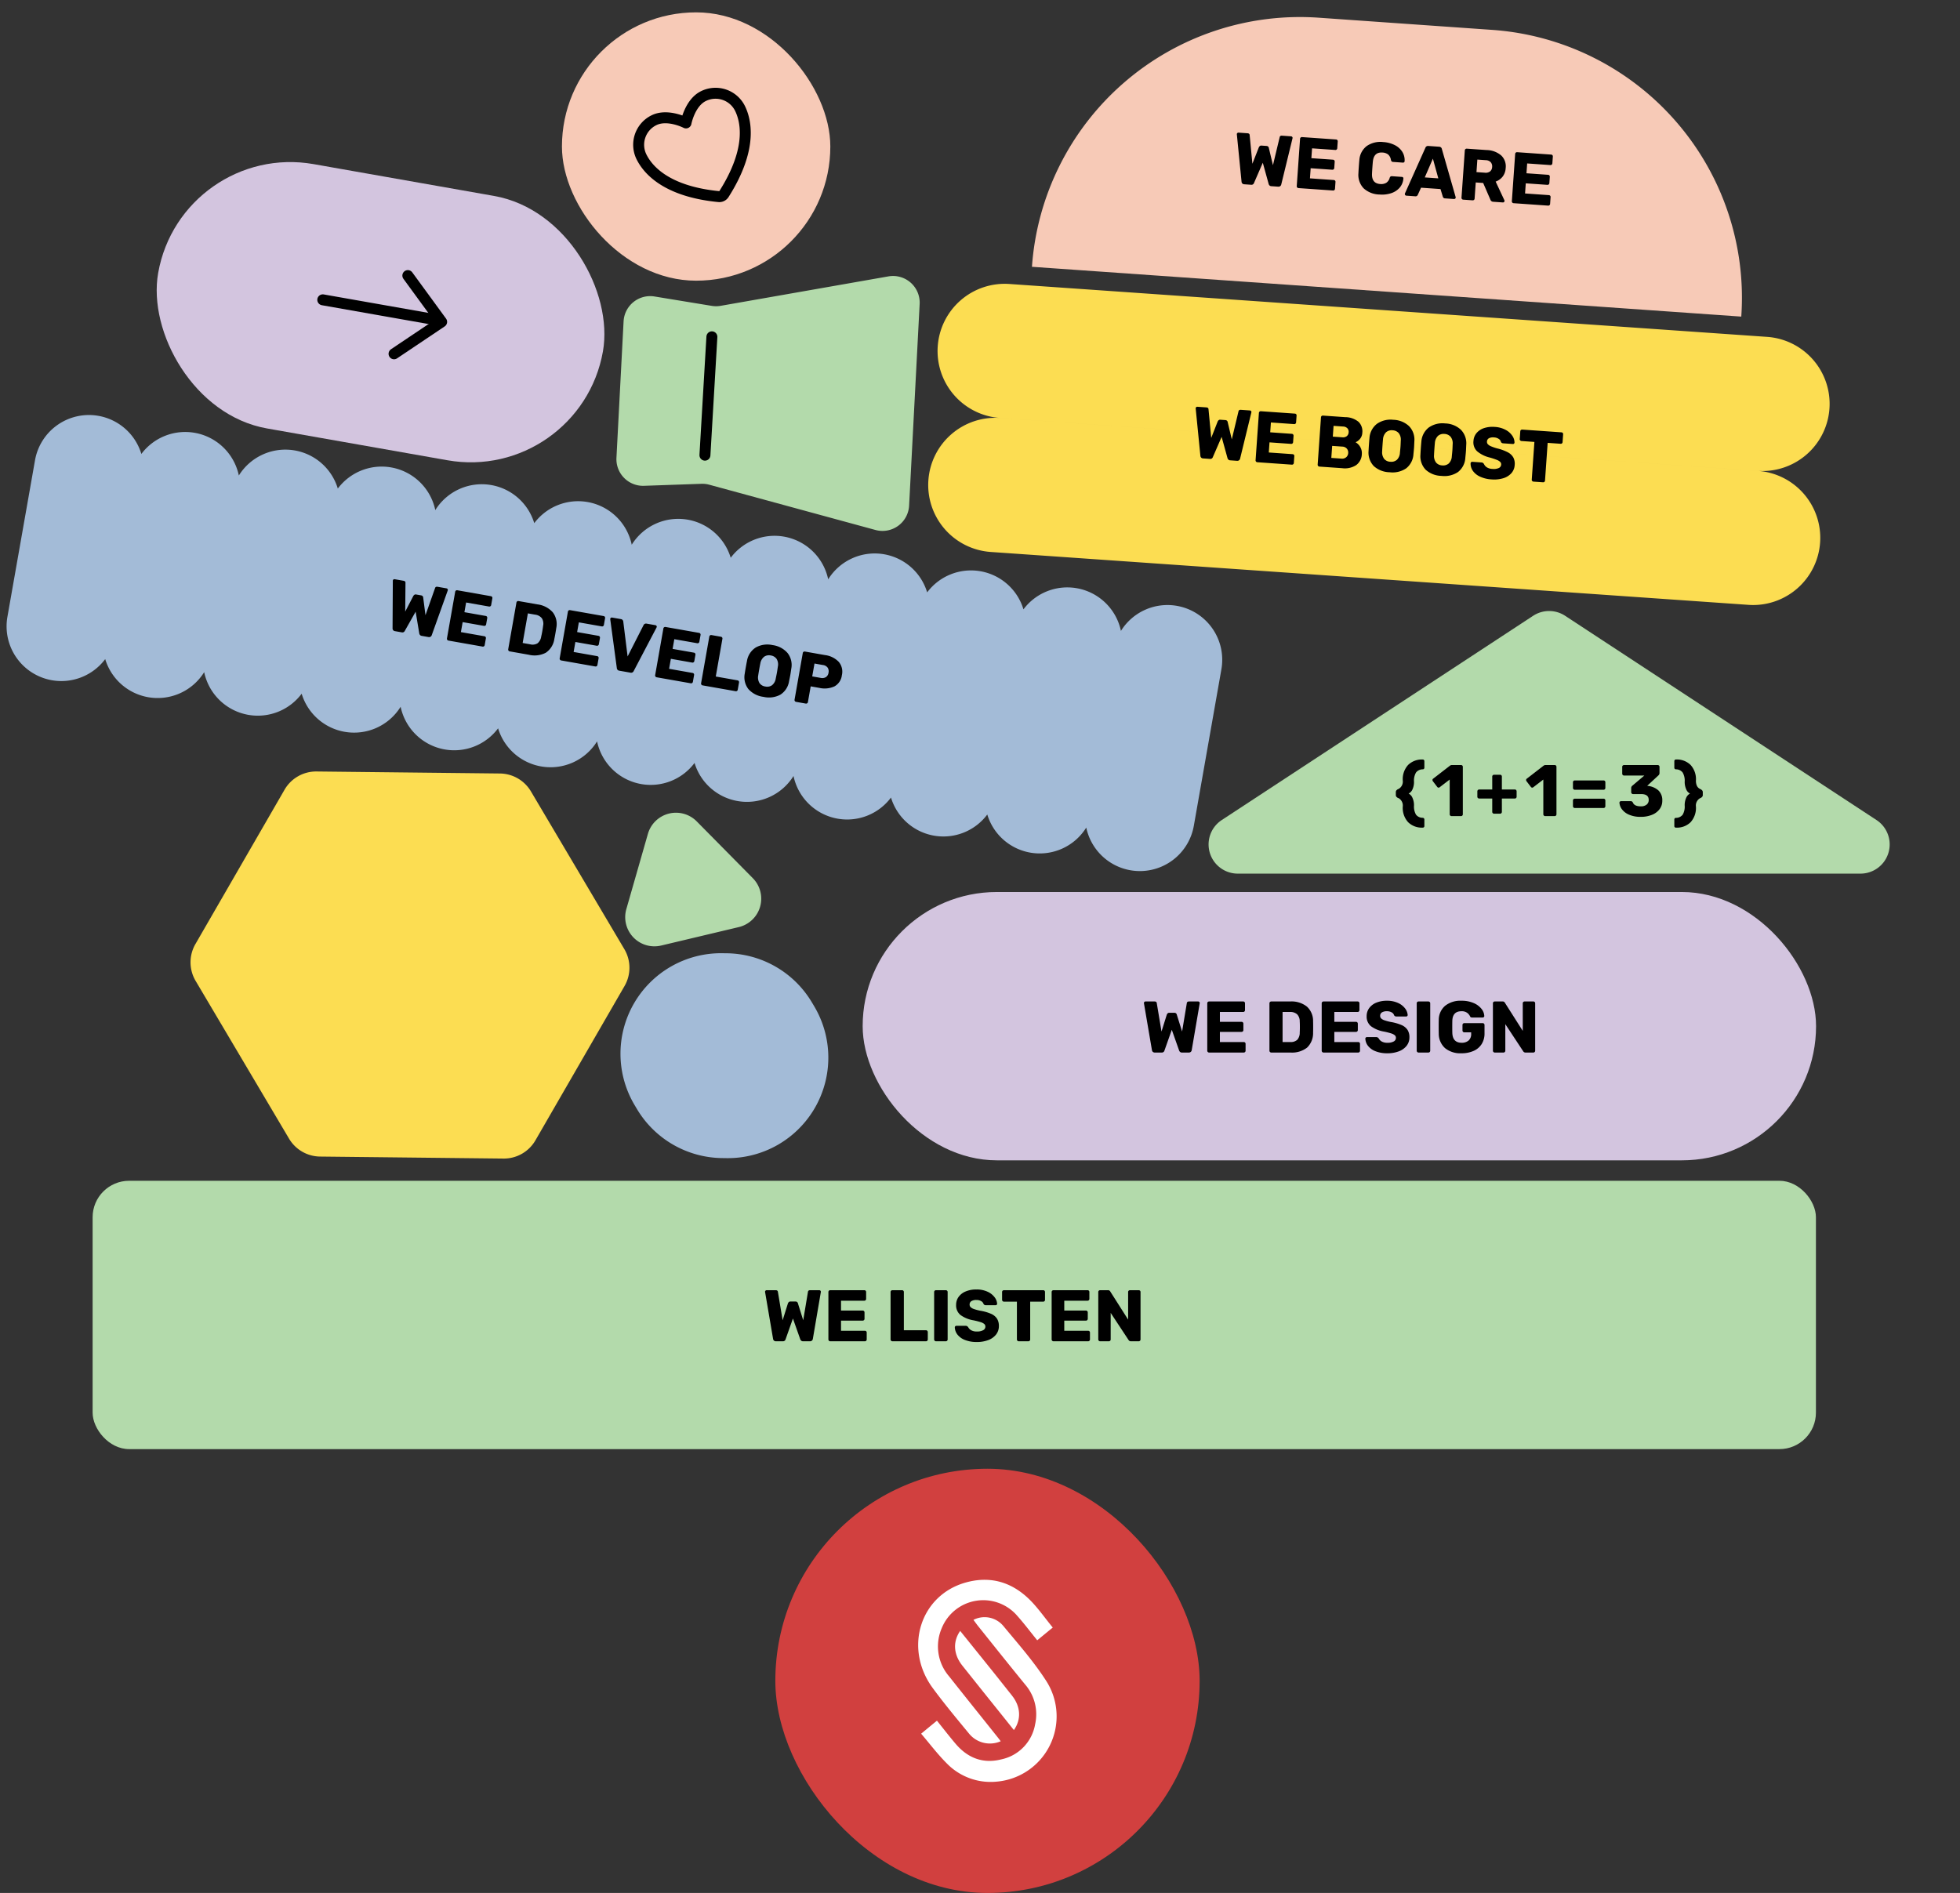
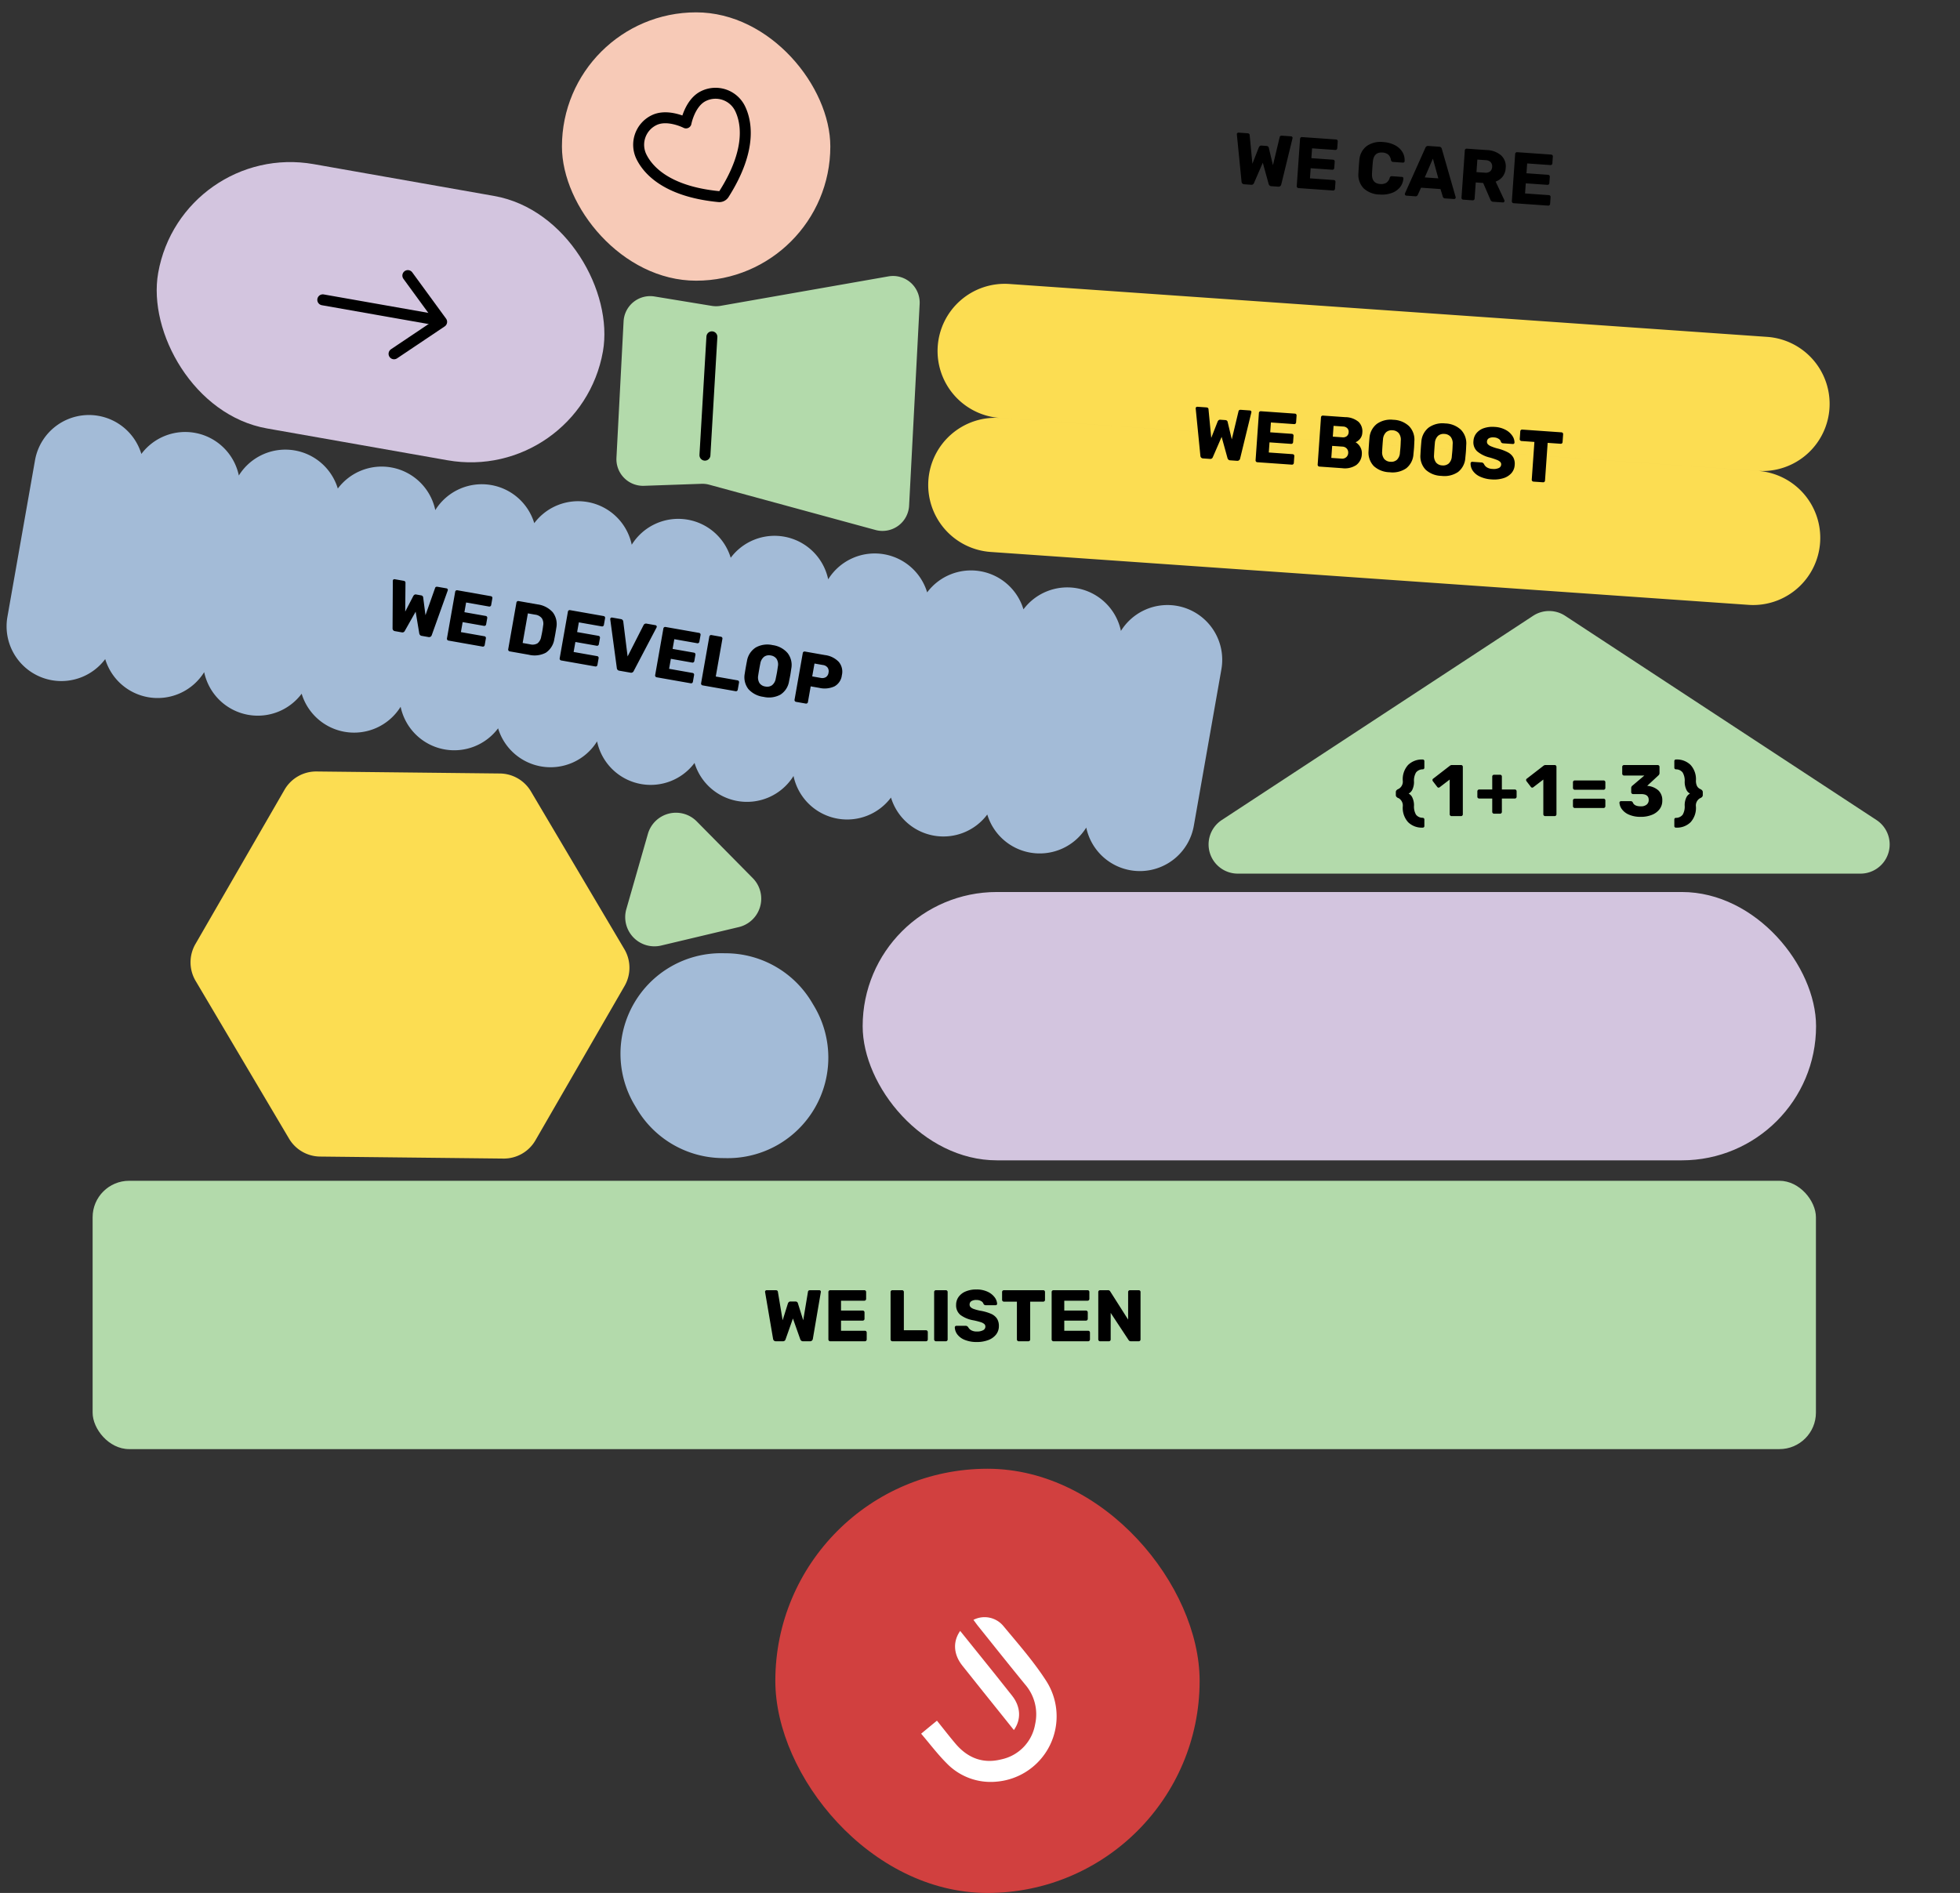
<svg xmlns="http://www.w3.org/2000/svg" width="536.711" height="518.453" viewBox="0 0 536.711 518.453">
  <rect x="0" y="0" width="536.711" height="518.453" fill="#333333" stroke="none" />
  <g id="Group_854" data-name="Group 854" transform="translate(-686.69 -527.547)">
    <rect id="Sinergio_Circle" data-name="Sinergio Circle" width="116.186" height="116.186" rx="58.093" transform="translate(899 929.814)" fill="#d1403f" />
    <g id="Sinergio_Logo" data-name="Sinergio Logo" transform="translate(1.734)">
      <path id="Path_1" data-name="Path 1" d="M2.1,58.832c1.57-1.3,2.873-2.375,4.328-3.562,1.762,2.183,3.409,4.328,5.171,6.4,3.294,3.83,7.43,5.439,12.371,4.213a11.876,11.876,0,0,0,9.345-9.652A12.455,12.455,0,0,0,30.6,45.389C26.268,40.1,21.978,34.7,17.65,29.3c-.421-.536-.8-1.072-1.226-1.647A6.684,6.684,0,0,1,24.582,29.3c4.1,4.941,8.426,9.843,11.873,15.244A17.95,17.95,0,0,1,22.706,71.97,16.73,16.73,0,0,1,9.071,66.914C6.619,64.463,4.513,61.667,2.1,58.832Z" transform="translate(935.095 943.546)" fill="#fff" fill-rule="evenodd" />
-       <path id="Path_2" data-name="Path 2" d="M22.585,44.367A7.373,7.373,0,0,1,13.929,42.3c-3.409-4.136-6.856-8.273-10.035-12.6C-4.034,18.782.6,4.266,13.125.858,20.1-1.057,26.109.973,31.05,6.143c2.03,2.145,3.753,4.6,5.783,7.086-1.417,1.149-2.758,2.26-4.251,3.485-1.877-2.3-3.562-4.558-5.439-6.664A12.269,12.269,0,0,0,6.422,13.42,12.556,12.556,0,0,0,8.452,26.6c4.175,5.285,8.426,10.571,12.639,15.856C21.551,43.026,22.011,43.6,22.585,44.367Z" transform="translate(936.402 960.08)" fill="#fff" fill-rule="evenodd" />
      <path id="Path_3" data-name="Path 3" d="M27.74,36.7c1.608,1.992,3.179,3.945,4.749,5.9,3.179,3.945,6.358,7.89,9.46,11.835,2.375,2.987,2.566,6.511.5,9.422-.881-1.11-1.762-2.183-2.6-3.256-3.83-4.788-7.7-9.575-11.49-14.363C25.9,43.173,25.672,39.649,27.74,36.7Z" transform="translate(920.141 937.527)" fill="#fff" fill-rule="evenodd" />
    </g>
    <g id="Group_777" data-name="Group 777" transform="matrix(0.999, -0.035, 0.035, 0.999, -24.437, 33.835)">
      <g id="We_Listen_Green" data-name="We Listen Green">
        <rect id="Rectangle_54" data-name="Rectangle 54" width="472.262" height="73.548" rx="10" transform="matrix(0.999, 0.035, -0.035, 0.999, 707.701, 842.723)" fill="#b3daab" />
        <path id="Path_21162" data-name="Path 21162" d="M-48.84,0a.752.752,0,0,1-.54-.19.782.782,0,0,1-.24-.47L-51.8-13.44a.443.443,0,0,1-.02-.14.4.4,0,0,1,.13-.29A.4.4,0,0,1-51.4-14h2.48q.56,0,.62.44l1.3,7.8,1.44-4.6q.22-.54.66-.54h1.44a.652.652,0,0,1,.66.54l1.44,4.6,1.3-7.8q.06-.44.62-.44h2.48a.423.423,0,0,1,.31.13.4.4,0,0,1,.13.29l-.02.14L-38.72-.66a.761.761,0,0,1-.25.47A.76.76,0,0,1-39.5,0h-1.9a.727.727,0,0,1-.5-.16.956.956,0,0,1-.26-.36l-2.02-5.72L-46.2-.52a.716.716,0,0,1-.74.52Zm14.88,0a.48.48,0,0,1-.35-.15.48.48,0,0,1-.15-.35v-13a.47.47,0,0,1,.15-.36.5.5,0,0,1,.35-.14h9.34a.487.487,0,0,1,.36.14.487.487,0,0,1,.14.36v1.88a.5.5,0,0,1-.14.35.47.47,0,0,1-.36.15H-31v2.7h5.94a.47.47,0,0,1,.36.15.522.522,0,0,1,.14.37v1.74a.5.5,0,0,1-.14.35.47.47,0,0,1-.36.15H-31v2.78h6.54a.487.487,0,0,1,.36.14.487.487,0,0,1,.14.36V-.5a.5.5,0,0,1-.14.35.47.47,0,0,1-.36.15Zm17.04,0a.48.48,0,0,1-.35-.15.48.48,0,0,1-.15-.35v-13a.47.47,0,0,1,.15-.36.5.5,0,0,1,.35-.14h2.64a.487.487,0,0,1,.36.14.487.487,0,0,1,.14.36V-3.02h6.06a.47.47,0,0,1,.36.15.522.522,0,0,1,.14.37v2a.5.5,0,0,1-.14.35A.47.47,0,0,1-7.72,0ZM-4.98,0a.48.48,0,0,1-.35-.15A.48.48,0,0,1-5.48-.5v-13a.47.47,0,0,1,.15-.36A.5.5,0,0,1-4.98-14H-2.3a.522.522,0,0,1,.37.14.47.47,0,0,1,.15.36v13a.47.47,0,0,1-.15.36A.522.522,0,0,1-2.3,0ZM6.22.2A8.547,8.547,0,0,1,2.96-.36,4.778,4.778,0,0,1,.91-1.83,3.442,3.442,0,0,1,.18-3.82a.4.4,0,0,1,.13-.29.423.423,0,0,1,.31-.13H3.14a.751.751,0,0,1,.39.09,1.377,1.377,0,0,1,.31.27,2.079,2.079,0,0,0,.84.86,3.03,3.03,0,0,0,1.54.34,3.421,3.421,0,0,0,1.74-.36,1.1,1.1,0,0,0,.6-.98.926.926,0,0,0-.31-.72,2.767,2.767,0,0,0-.97-.5,19.955,19.955,0,0,0-1.96-.5A8.413,8.413,0,0,1,1.73-7.21,3.369,3.369,0,0,1,.54-9.98a3.679,3.679,0,0,1,.68-2.18,4.455,4.455,0,0,1,1.94-1.5A7.416,7.416,0,0,1,6.1-14.2a7.055,7.055,0,0,1,3.02.6,4.977,4.977,0,0,1,1.95,1.51,3.285,3.285,0,0,1,.71,1.79.407.407,0,0,1-.12.3.407.407,0,0,1-.3.12H8.72a.827.827,0,0,1-.39-.08.765.765,0,0,1-.27-.26A1.318,1.318,0,0,0,7.41-11a2.493,2.493,0,0,0-1.31-.32A2.485,2.485,0,0,0,4.72-11a1.058,1.058,0,0,0-.48.94.968.968,0,0,0,.27.7,2.4,2.4,0,0,0,.88.51,12.6,12.6,0,0,0,1.75.47,12.8,12.8,0,0,1,2.97.85,3.7,3.7,0,0,1,1.63,1.32,3.688,3.688,0,0,1,.52,2.03,3.684,3.684,0,0,1-.77,2.33A4.85,4.85,0,0,1,9.35-.33,8.629,8.629,0,0,1,6.22.2ZM17.7,0a.48.48,0,0,1-.35-.15A.48.48,0,0,1,17.2-.5V-10.86H13.64a.48.48,0,0,1-.35-.15.48.48,0,0,1-.15-.35V-13.5a.47.47,0,0,1,.15-.36.5.5,0,0,1,.35-.14H24.4a.487.487,0,0,1,.36.14.487.487,0,0,1,.14.36v2.14a.487.487,0,0,1-.14.36.487.487,0,0,1-.36.14H20.84V-.5a.5.5,0,0,1-.14.35.47.47,0,0,1-.36.15Zm9.52,0a.48.48,0,0,1-.35-.15.48.48,0,0,1-.15-.35v-13a.47.47,0,0,1,.15-.36.5.5,0,0,1,.35-.14h9.34a.487.487,0,0,1,.36.14.487.487,0,0,1,.14.36v1.88a.5.5,0,0,1-.14.35.47.47,0,0,1-.36.15H30.18v2.7h5.94a.47.47,0,0,1,.36.15.522.522,0,0,1,.14.37v1.74a.5.5,0,0,1-.14.35.47.47,0,0,1-.36.15H30.18v2.78h6.54a.487.487,0,0,1,.36.14.487.487,0,0,1,.14.36V-.5a.5.5,0,0,1-.14.35.47.47,0,0,1-.36.15ZM40,0a.48.48,0,0,1-.35-.15A.48.48,0,0,1,39.5-.5v-13a.47.47,0,0,1,.15-.36A.5.5,0,0,1,40-14h2.12a.681.681,0,0,1,.68.38l4.88,7.68V-13.5a.47.47,0,0,1,.15-.36.5.5,0,0,1,.35-.14h2.4a.487.487,0,0,1,.36.14.487.487,0,0,1,.14.36V-.52a.522.522,0,0,1-.14.37.47.47,0,0,1-.36.15H48.44a.715.715,0,0,1-.66-.38L42.9-7.78V-.5a.5.5,0,0,1-.14.35A.47.47,0,0,1,42.4,0Z" transform="matrix(0.999, 0.035, -0.035, 0.999, 942.021, 894.932)" />
      </g>
      <g id="We_Design_Purple" data-name="We Design Purple">
        <rect id="Rectangle_55" data-name="Rectangle 55" width="261.273" height="73.548" rx="36.774" transform="matrix(0.999, 0.035, -0.035, 0.999, 921.287, 771.035)" fill="#d3c5df" />
-         <path id="Path_21161" data-name="Path 21161" d="M-51,0a.752.752,0,0,1-.54-.19.782.782,0,0,1-.24-.47l-2.18-12.78a.443.443,0,0,1-.02-.14.4.4,0,0,1,.13-.29.4.4,0,0,1,.29-.13h2.48q.56,0,.62.44l1.3,7.8,1.44-4.6q.22-.54.66-.54h1.44a.652.652,0,0,1,.66.54l1.44,4.6,1.3-7.8q.06-.44.62-.44h2.48a.423.423,0,0,1,.31.13.4.4,0,0,1,.13.29l-.02.14L-40.88-.66a.761.761,0,0,1-.25.47.76.76,0,0,1-.53.19h-1.9a.727.727,0,0,1-.5-.16.956.956,0,0,1-.26-.36l-2.02-5.72L-48.36-.52A.716.716,0,0,1-49.1,0Zm14.88,0a.48.48,0,0,1-.35-.15.48.48,0,0,1-.15-.35v-13a.47.47,0,0,1,.15-.36.5.5,0,0,1,.35-.14h9.34a.487.487,0,0,1,.36.14.487.487,0,0,1,.14.36v1.88a.5.5,0,0,1-.14.35.47.47,0,0,1-.36.15h-6.38v2.7h5.94a.47.47,0,0,1,.36.15.522.522,0,0,1,.14.37v1.74a.5.5,0,0,1-.14.35.47.47,0,0,1-.36.15h-5.94v2.78h6.54a.487.487,0,0,1,.36.14.487.487,0,0,1,.14.36V-.5a.5.5,0,0,1-.14.35.47.47,0,0,1-.36.15Zm17.04,0a.48.48,0,0,1-.35-.15.48.48,0,0,1-.15-.35v-13a.47.47,0,0,1,.15-.36.5.5,0,0,1,.35-.14h5.2a6.759,6.759,0,0,1,4.56,1.4,5.3,5.3,0,0,1,1.7,4.06q.02.58.02,1.54t-.02,1.52A5.465,5.465,0,0,1-9.27-1.35,6.676,6.676,0,0,1-13.78,0Zm5.2-2.88a2.622,2.622,0,0,0,1.94-.63,2.907,2.907,0,0,0,.66-2.01q.04-.58.04-1.5t-.04-1.48a2.744,2.744,0,0,0-.71-1.98,2.779,2.779,0,0,0-1.99-.64h-2v8.24ZM-4.76,0a.48.48,0,0,1-.35-.15A.48.48,0,0,1-5.26-.5v-13a.47.47,0,0,1,.15-.36A.5.5,0,0,1-4.76-14H4.58a.487.487,0,0,1,.36.14.487.487,0,0,1,.14.36v1.88a.5.5,0,0,1-.14.35.47.47,0,0,1-.36.15H-1.8v2.7H4.14a.47.47,0,0,1,.36.15.522.522,0,0,1,.14.37v1.74a.5.5,0,0,1-.14.35.47.47,0,0,1-.36.15H-1.8v2.78H4.74a.487.487,0,0,1,.36.14.487.487,0,0,1,.14.36V-.5a.5.5,0,0,1-.14.35A.47.47,0,0,1,4.74,0Zm17.5.2A8.547,8.547,0,0,1,9.48-.36,4.778,4.778,0,0,1,7.43-1.83,3.442,3.442,0,0,1,6.7-3.82a.4.4,0,0,1,.13-.29.423.423,0,0,1,.31-.13H9.66a.751.751,0,0,1,.39.09,1.377,1.377,0,0,1,.31.27,2.079,2.079,0,0,0,.84.86,3.03,3.03,0,0,0,1.54.34,3.421,3.421,0,0,0,1.74-.36,1.1,1.1,0,0,0,.6-.98.926.926,0,0,0-.31-.72,2.767,2.767,0,0,0-.97-.5,19.955,19.955,0,0,0-1.96-.5A8.413,8.413,0,0,1,8.25-7.21,3.369,3.369,0,0,1,7.06-9.98a3.679,3.679,0,0,1,.68-2.18,4.455,4.455,0,0,1,1.94-1.5,7.416,7.416,0,0,1,2.94-.54,7.055,7.055,0,0,1,3.02.6,4.977,4.977,0,0,1,1.95,1.51,3.285,3.285,0,0,1,.71,1.79.407.407,0,0,1-.12.3.407.407,0,0,1-.3.12H15.24a.827.827,0,0,1-.39-.08.765.765,0,0,1-.27-.26,1.318,1.318,0,0,0-.65-.78,2.493,2.493,0,0,0-1.31-.32,2.485,2.485,0,0,0-1.38.32,1.058,1.058,0,0,0-.48.94.968.968,0,0,0,.27.7,2.4,2.4,0,0,0,.88.51,12.6,12.6,0,0,0,1.75.47,12.8,12.8,0,0,1,2.97.85,3.7,3.7,0,0,1,1.63,1.32,3.688,3.688,0,0,1,.52,2.03,3.684,3.684,0,0,1-.77,2.33A4.85,4.85,0,0,1,15.87-.33,8.629,8.629,0,0,1,12.74.2ZM21.28,0a.48.48,0,0,1-.35-.15.48.48,0,0,1-.15-.35v-13a.47.47,0,0,1,.15-.36.5.5,0,0,1,.35-.14h2.68a.522.522,0,0,1,.37.14.47.47,0,0,1,.15.36v13a.47.47,0,0,1-.15.36.522.522,0,0,1-.37.14ZM33.04.2a6.63,6.63,0,0,1-4.5-1.41,5.32,5.32,0,0,1-1.72-4.01q-.02-.58-.02-1.84t.02-1.84a5.1,5.1,0,0,1,1.75-3.92,6.75,6.75,0,0,1,4.47-1.38,8.169,8.169,0,0,1,3.31.62A5.455,5.455,0,0,1,38.51-12a3.411,3.411,0,0,1,.79,1.98.391.391,0,0,1-.13.3.441.441,0,0,1-.31.12H35.94a.721.721,0,0,1-.32-.06.466.466,0,0,1-.2-.22,2.623,2.623,0,0,0-.82-1.01,2.509,2.509,0,0,0-1.56-.43q-2.38,0-2.5,2.52-.02.56-.02,1.74,0,1.16.02,1.74.12,2.64,2.56,2.64a2.8,2.8,0,0,0,1.89-.61,2.332,2.332,0,0,0,.71-1.87v-.38H33.82a.47.47,0,0,1-.36-.15.522.522,0,0,1-.14-.37V-7.54a.522.522,0,0,1,.14-.37.47.47,0,0,1,.36-.15h5.04a.47.47,0,0,1,.36.15.522.522,0,0,1,.14.37v2.28a5.356,5.356,0,0,1-.78,2.93A4.984,4.984,0,0,1,36.37-.45,7.978,7.978,0,0,1,33.04.2ZM42.16,0a.48.48,0,0,1-.35-.15.48.48,0,0,1-.15-.35v-13a.47.47,0,0,1,.15-.36.5.5,0,0,1,.35-.14h2.12a.681.681,0,0,1,.68.38l4.88,7.68V-13.5a.47.47,0,0,1,.15-.36.5.5,0,0,1,.35-.14h2.4a.487.487,0,0,1,.36.14.487.487,0,0,1,.14.36V-.52a.522.522,0,0,1-.14.37.47.47,0,0,1-.36.15H50.6a.715.715,0,0,1-.66-.38l-4.88-7.4V-.5a.5.5,0,0,1-.14.35.47.47,0,0,1-.36.15Z" transform="matrix(0.999, 0.035, -0.035, 0.999, 1050.672, 819.58)" />
      </g>
      <g id="We_Develop_Blue" data-name="We Develop Blue">
        <path id="Union_22" data-name="Union 22" d="M10760.116-9566.567a15,15,0,0,1-11.665-12.11,15.007,15.007,0,0,1-15.584,6.319,15,15,0,0,1-11.387-10.844,15,15,0,0,1-14.814,5.274,15,15,0,0,1-11.387-10.843,15,15,0,0,1-14.812,5.272,15,15,0,0,1-11.664-12.112,15.006,15.006,0,0,1-15.585,6.321,15,15,0,0,1-11.387-10.842,15,15,0,0,1-14.812,5.274,15.007,15.007,0,0,1-11.666-12.113,15,15,0,0,1-15.583,6.319,15,15,0,0,1-11.388-10.843,15,15,0,0,1-14.813,5.273,15.006,15.006,0,0,1-11.665-12.11,15,15,0,0,1-15.582,6.318,15,15,0,0,1-11.387-10.842,15,15,0,0,1-14.814,5.275,15,15,0,0,1-11.665-12.114,15.009,15.009,0,0,1-15.582,6.322,15,15,0,0,1-11.389-10.843,15.008,15.008,0,0,1-14.812,5.273,15,15,0,0,1-11.554-17.792l9.055-42.6a15,15,0,0,1,17.789-11.554,15,15,0,0,1,11.389,10.842,15,15,0,0,1,14.813-5.271,15,15,0,0,1,11.665,12.111,15,15,0,0,1,15.582-6.32,15,15,0,0,1,11.389,10.843,15,15,0,0,1,14.813-5.275,15,15,0,0,1,11.666,12.111,15,15,0,0,1,15.583-6.317,15,15,0,0,1,11.388,10.842,15,15,0,0,1,14.812-5.272,15,15,0,0,1,11.667,12.112,15,15,0,0,1,15.582-6.32,15,15,0,0,1,11.388,10.841,15,15,0,0,1,14.812-5.274,15.007,15.007,0,0,1,11.667,12.113,15.006,15.006,0,0,1,15.582-6.321,15,15,0,0,1,11.389,10.843,15,15,0,0,1,14.813-5.273,15,15,0,0,1,11.388,10.844,15,15,0,0,1,14.812-5.274,15.007,15.007,0,0,1,11.667,12.113,15,15,0,0,1,15.582-6.321,15,15,0,0,1,11.554,17.789l-9.052,42.6a15.007,15.007,0,0,1-14.658,11.884A15.055,15.055,0,0,1,10760.116-9566.567Z" transform="translate(-9765.332 10334.211)" fill="#a3bbd7" />
        <path id="Path_21163" data-name="Path 21163" d="M-59.78,0a.752.752,0,0,1-.54-.19.782.782,0,0,1-.24-.47l-2.18-12.78a.443.443,0,0,1-.02-.14.4.4,0,0,1,.13-.29.4.4,0,0,1,.29-.13h2.48q.56,0,.62.44l1.3,7.8,1.44-4.6q.22-.54.66-.54h1.44a.652.652,0,0,1,.66.54l1.44,4.6,1.3-7.8q.06-.44.62-.44h2.48a.423.423,0,0,1,.31.13.4.4,0,0,1,.13.29l-.02.14L-49.66-.66a.761.761,0,0,1-.25.47.76.76,0,0,1-.53.19h-1.9a.727.727,0,0,1-.5-.16.956.956,0,0,1-.26-.36l-2.02-5.72L-57.14-.52a.716.716,0,0,1-.74.52ZM-44.9,0a.48.48,0,0,1-.35-.15A.48.48,0,0,1-45.4-.5v-13a.47.47,0,0,1,.15-.36A.5.5,0,0,1-44.9-14h9.34a.487.487,0,0,1,.36.14.487.487,0,0,1,.14.36v1.88a.5.5,0,0,1-.14.35.47.47,0,0,1-.36.15h-6.38v2.7H-36a.47.47,0,0,1,.36.15.522.522,0,0,1,.14.37v1.74a.5.5,0,0,1-.14.35.47.47,0,0,1-.36.15h-5.94v2.78h6.54a.487.487,0,0,1,.36.14.487.487,0,0,1,.14.36V-.5a.5.5,0,0,1-.14.35A.47.47,0,0,1-35.4,0Zm17.04,0a.48.48,0,0,1-.35-.15.48.48,0,0,1-.15-.35v-13a.47.47,0,0,1,.15-.36.5.5,0,0,1,.35-.14h5.2a6.759,6.759,0,0,1,4.56,1.4,5.3,5.3,0,0,1,1.7,4.06q.02.58.02,1.54t-.02,1.52a5.465,5.465,0,0,1-1.65,4.13A6.676,6.676,0,0,1-22.56,0Zm5.2-2.88a2.622,2.622,0,0,0,1.94-.63,2.907,2.907,0,0,0,.66-2.01q.04-.58.04-1.5t-.04-1.48a2.744,2.744,0,0,0-.71-1.98,2.779,2.779,0,0,0-1.99-.64h-2v8.24ZM-13.54,0a.48.48,0,0,1-.35-.15.48.48,0,0,1-.15-.35v-13a.47.47,0,0,1,.15-.36.5.5,0,0,1,.35-.14H-4.2a.487.487,0,0,1,.36.14.487.487,0,0,1,.14.36v1.88a.5.5,0,0,1-.14.35.47.47,0,0,1-.36.15h-6.38v2.7h5.94a.47.47,0,0,1,.36.15.522.522,0,0,1,.14.37v1.74a.5.5,0,0,1-.14.35.47.47,0,0,1-.36.15h-5.94v2.78h6.54a.487.487,0,0,1,.36.14.487.487,0,0,1,.14.36V-.5a.5.5,0,0,1-.14.35A.47.47,0,0,1-4.04,0ZM2.66,0a.777.777,0,0,1-.82-.6L-2.24-13.4l-.04-.18a.4.4,0,0,1,.13-.29A.423.423,0,0,1-1.84-14H.64a.7.7,0,0,1,.47.16.756.756,0,0,1,.25.36L4.2-4.24l2.82-9.24a.756.756,0,0,1,.25-.36A.7.7,0,0,1,7.74-14h2.5a.4.4,0,0,1,.29.13.4.4,0,0,1,.13.29l-.04.18L6.54-.6a.777.777,0,0,1-.82.6ZM13.02,0a.48.48,0,0,1-.35-.15.48.48,0,0,1-.15-.35v-13a.47.47,0,0,1,.15-.36.5.5,0,0,1,.35-.14h9.34a.487.487,0,0,1,.36.14.487.487,0,0,1,.14.36v1.88a.5.5,0,0,1-.14.35.47.47,0,0,1-.36.15H15.98v2.7h5.94a.47.47,0,0,1,.36.15.522.522,0,0,1,.14.37v1.74a.5.5,0,0,1-.14.35.47.47,0,0,1-.36.15H15.98v2.78h6.54a.487.487,0,0,1,.36.14.487.487,0,0,1,.14.36V-.5a.5.5,0,0,1-.14.35.47.47,0,0,1-.36.15ZM25.8,0a.48.48,0,0,1-.35-.15A.48.48,0,0,1,25.3-.5v-13a.47.47,0,0,1,.15-.36A.5.5,0,0,1,25.8-14h2.64a.487.487,0,0,1,.36.14.487.487,0,0,1,.14.36V-3.02H35a.47.47,0,0,1,.36.15.522.522,0,0,1,.14.37v2a.5.5,0,0,1-.14.35A.47.47,0,0,1,35,0ZM42.78.2a6.628,6.628,0,0,1-4.44-1.38,5.315,5.315,0,0,1-1.72-4.06q-.02-.58-.02-1.72,0-1.16.02-1.74a5.383,5.383,0,0,1,1.75-4.07,6.5,6.5,0,0,1,4.41-1.43,6.538,6.538,0,0,1,4.42,1.43A5.307,5.307,0,0,1,48.94-8.7q.04,1.16.04,1.74,0,.56-.04,1.72a5.315,5.315,0,0,1-1.72,4.06A6.628,6.628,0,0,1,42.78.2Zm0-2.88a2.345,2.345,0,0,0,1.75-.66,2.9,2.9,0,0,0,.69-2.02q.04-1.16.04-1.64,0-.52-.04-1.64a2.876,2.876,0,0,0-.7-2.02,2.352,2.352,0,0,0-1.74-.66,2.319,2.319,0,0,0-1.73.66,2.973,2.973,0,0,0-.71,2.02q-.02.56-.02,1.64,0,1.06.02,1.64a3,3,0,0,0,.7,2.02A2.311,2.311,0,0,0,42.78-2.68ZM51.8,0a.48.48,0,0,1-.35-.15A.48.48,0,0,1,51.3-.5v-13a.47.47,0,0,1,.15-.36A.5.5,0,0,1,51.8-14h5.6a6.266,6.266,0,0,1,4.03,1.18A4.151,4.151,0,0,1,62.9-9.38a4,4,0,0,1-1.46,3.37A6.453,6.453,0,0,1,57.4-4.88H55.02V-.5a.47.47,0,0,1-.15.36A.522.522,0,0,1,54.5,0Zm5.5-7.64a1.988,1.988,0,0,0,1.38-.45,1.7,1.7,0,0,0,.5-1.33,1.813,1.813,0,0,0-.47-1.31,1.868,1.868,0,0,0-1.41-.49H54.96v3.58Z" transform="matrix(0.978, 0.208, -0.208, 0.978, 854.207, 707.553)" />
      </g>
      <g id="Rectangle_Green_Big" data-name="Rectangle Green Big">
        <path id="Polygon_3" data-name="Polygon 3" d="M107.713,2.879a8,8,0,0,1,8.777,0l85.324,55.98a8,8,0,0,1-4.388,14.689H26.777a8,8,0,0,1-4.388-14.689Z" transform="matrix(0.999, 0.035, -0.035, 0.999, 999.982, 695.188)" fill="#b3daab" opacity="0.997" />
        <path id="Path_21160" data-name="Path 21160" d="M-34.78,3.16a5.351,5.351,0,0,1-3.91-1.49,5.812,5.812,0,0,1-1.47-4.29,2.333,2.333,0,0,0-1.1-2.28l-.26-.1a1.379,1.379,0,0,1-.42-.35.8.8,0,0,1-.12-.47v-.74a.766.766,0,0,1,.13-.46,1.279,1.279,0,0,1,.41-.34l.26-.12a2.288,2.288,0,0,0,1.1-2.26,5.8,5.8,0,0,1,1.46-4.28,5.4,5.4,0,0,1,3.9-1.5h.12a.423.423,0,0,1,.31.13.423.423,0,0,1,.13.31v1.82a.407.407,0,0,1-.12.3.47.47,0,0,1-.28.14h-.08a2.311,2.311,0,0,0-1.81.87,4.414,4.414,0,0,0-.55,2.51,4.869,4.869,0,0,1-.41,2.09,2.266,2.266,0,0,1-1.07,1.17,2.263,2.263,0,0,1,1.07,1.2,4.919,4.919,0,0,1,.41,2.06,4.48,4.48,0,0,0,.54,2.51,2.279,2.279,0,0,0,1.8.87l.1.02a.37.37,0,0,1,.28.13.441.441,0,0,1,.12.31v1.8a.415.415,0,0,1-.13.32.441.441,0,0,1-.31.12ZM-26.8,0a.48.48,0,0,1-.35-.15A.48.48,0,0,1-27.3-.5v-9.52l-2.74,2.1a.453.453,0,0,1-.3.12.505.505,0,0,1-.4-.24l-1.18-1.54a.572.572,0,0,1-.1-.3.456.456,0,0,1,.24-.42l4.6-3.56A.877.877,0,0,1-26.7-14h2.5a.487.487,0,0,1,.36.14.487.487,0,0,1,.14.36v13a.5.5,0,0,1-.14.35A.47.47,0,0,1-24.2,0Zm11.66-.66a.48.48,0,0,1-.35-.15.48.48,0,0,1-.15-.35V-4.82H-19.2a.522.522,0,0,1-.37-.14.47.47,0,0,1-.15-.36V-6.78a.5.5,0,0,1,.15-.37.5.5,0,0,1,.37-.15h3.56v-3.54a.47.47,0,0,1,.15-.36.5.5,0,0,1,.35-.14h1.64a.487.487,0,0,1,.36.14.487.487,0,0,1,.14.36V-7.3h3.54a.47.47,0,0,1,.36.15.522.522,0,0,1,.14.37v1.46a.487.487,0,0,1-.14.36.487.487,0,0,1-.36.14H-13v3.66a.5.5,0,0,1-.14.35.47.47,0,0,1-.36.15Zm14,.66a.48.48,0,0,1-.35-.15A.48.48,0,0,1-1.64-.5v-9.52l-2.74,2.1a.453.453,0,0,1-.3.12.505.505,0,0,1-.4-.24L-6.26-9.58a.572.572,0,0,1-.1-.3.456.456,0,0,1,.24-.42l4.6-3.56A.877.877,0,0,1-1.04-14h2.5a.487.487,0,0,1,.36.14.487.487,0,0,1,.14.36v13a.5.5,0,0,1-.14.35A.47.47,0,0,1,1.46,0ZM6.98-7.22a.48.48,0,0,1-.35-.15.48.48,0,0,1-.15-.35V-9.28a.47.47,0,0,1,.15-.36.5.5,0,0,1,.35-.14h7.88a.487.487,0,0,1,.36.14.487.487,0,0,1,.14.36v1.56a.5.5,0,0,1-.14.35.47.47,0,0,1-.36.15Zm0,5a.48.48,0,0,1-.35-.15.48.48,0,0,1-.15-.35V-4.28a.47.47,0,0,1,.15-.36.5.5,0,0,1,.35-.14h7.88a.487.487,0,0,1,.36.14.487.487,0,0,1,.14.36v1.56a.5.5,0,0,1-.14.35.47.47,0,0,1-.36.15ZM25.08.2a7.8,7.8,0,0,1-3.25-.6,4.7,4.7,0,0,1-1.94-1.49,3.346,3.346,0,0,1-.67-1.79.391.391,0,0,1,.13-.3.441.441,0,0,1,.31-.12h2.62a.72.72,0,0,1,.36.08.741.741,0,0,1,.26.3q.4,1.04,2.18,1.04a2.431,2.431,0,0,0,1.59-.47,1.582,1.582,0,0,0,.57-1.29q0-1.6-2.08-1.6H22.94a.48.48,0,0,1-.35-.15.48.48,0,0,1-.15-.35V-7.66a.8.8,0,0,1,.32-.68l3.28-2.78H20.48a.48.48,0,0,1-.35-.15.48.48,0,0,1-.15-.35V-13.5a.47.47,0,0,1,.15-.36.5.5,0,0,1,.35-.14h9.2a.522.522,0,0,1,.37.14.47.47,0,0,1,.15.36v1.7a.852.852,0,0,1-.32.66L26.84-8.32l.14.04a5.141,5.141,0,0,1,2.91,1.23,3.664,3.664,0,0,1,1.07,2.83,3.758,3.758,0,0,1-.76,2.34A4.832,4.832,0,0,1,28.1-.34,8.019,8.019,0,0,1,25.08.2ZM34.8-15.52a5.351,5.351,0,0,1,3.91,1.49,5.812,5.812,0,0,1,1.47,4.29,3.378,3.378,0,0,0,.26,1.42,1.811,1.811,0,0,0,.84.86l.24.12a1.279,1.279,0,0,1,.41.34.766.766,0,0,1,.13.46v.74a.766.766,0,0,1-.13.46,1.279,1.279,0,0,1-.41.34l-.26.12a2.3,2.3,0,0,0-1.08,2.26,5.836,5.836,0,0,1-1.46,4.29,5.316,5.316,0,0,1-3.9,1.49H34.7a.413.413,0,0,1-.44-.44V.92A.432.432,0,0,1,34.38.6a.384.384,0,0,1,.28-.12h.06a2.333,2.333,0,0,0,1.83-.87A4.414,4.414,0,0,0,37.1-2.9,4.959,4.959,0,0,1,37.5-5a2.328,2.328,0,0,1,1.06-1.18,2.19,2.19,0,0,1-1.05-1.18,4.971,4.971,0,0,1-.41-2.08,4.421,4.421,0,0,0-.55-2.5,2.277,2.277,0,0,0-1.79-.88h-.1a.47.47,0,0,1-.28-.14.407.407,0,0,1-.12-.3v-1.82a.441.441,0,0,1,.12-.31.415.415,0,0,1,.32-.13Z" transform="matrix(0.999, 0.035, -0.035, 0.999, 1109.999, 756.839)" />
      </g>
      <g id="We_Boost_Yellow" data-name="We Boost Yellow">
        <path id="Union_23" data-name="Union 23" d="M10677.23-9607.13l-206.931-21.751a18.4,18.4,0,0,1-16.376-20.223,18.4,18.4,0,0,1,20.223-16.376l206.93,21.751a18.4,18.4,0,0,1,16.376,20.222,18.4,18.4,0,0,1-18.278,16.479A18.642,18.642,0,0,1,10677.23-9607.13Zm3.846-36.6-206.93-21.751a18.4,18.4,0,0,1-16.377-20.223,18.4,18.4,0,0,1,20.223-16.376l206.931,21.751a18.4,18.4,0,0,1,16.376,20.222,18.4,18.4,0,0,1-18.278,16.479A18.675,18.675,0,0,1,10681.076-9643.729Z" transform="translate(-9510.695 10308.031)" fill="#fcdd52" />
        <path id="Path_21164" data-name="Path 21164" d="M-47.33,0a.752.752,0,0,1-.54-.19.782.782,0,0,1-.24-.47l-2.18-12.78a.443.443,0,0,1-.02-.14.4.4,0,0,1,.13-.29.4.4,0,0,1,.29-.13h2.48q.56,0,.62.44l1.3,7.8,1.44-4.6q.22-.54.66-.54h1.44a.652.652,0,0,1,.66.54l1.44,4.6,1.3-7.8q.06-.44.62-.44h2.48a.423.423,0,0,1,.31.13.4.4,0,0,1,.13.29l-.02.14L-37.21-.66a.761.761,0,0,1-.25.47.76.76,0,0,1-.53.19h-1.9a.727.727,0,0,1-.5-.16.956.956,0,0,1-.26-.36l-2.02-5.72L-44.69-.52a.716.716,0,0,1-.74.52Zm14.88,0a.48.48,0,0,1-.35-.15.48.48,0,0,1-.15-.35v-13a.47.47,0,0,1,.15-.36.5.5,0,0,1,.35-.14h9.34a.487.487,0,0,1,.36.14.487.487,0,0,1,.14.36v1.88a.5.5,0,0,1-.14.35.47.47,0,0,1-.36.15h-6.38v2.7h5.94a.47.47,0,0,1,.36.15.522.522,0,0,1,.14.37v1.74a.5.5,0,0,1-.14.35.47.47,0,0,1-.36.15h-5.94v2.78h6.54a.487.487,0,0,1,.36.14.487.487,0,0,1,.14.36V-.5a.5.5,0,0,1-.14.35.47.47,0,0,1-.36.15Zm17.04,0a.48.48,0,0,1-.35-.15.48.48,0,0,1-.15-.35v-13a.47.47,0,0,1,.15-.36.5.5,0,0,1,.35-.14h6.1a5.748,5.748,0,0,1,3.75,1.03,3.608,3.608,0,0,1,1.23,2.93,2.764,2.764,0,0,1-.51,1.69A3.258,3.258,0,0,1-5.99-7.34,3.344,3.344,0,0,1-4.61-6.12a3.314,3.314,0,0,1,.56,1.88A3.87,3.87,0,0,1-5.37-1.12,5.651,5.651,0,0,1-9.13,0Zm5.7-8.44a1.677,1.677,0,0,0,1.22-.41,1.454,1.454,0,0,0,.42-1.09A1.4,1.4,0,0,0-8.49-11a1.7,1.7,0,0,0-1.22-.4h-2.6v2.96Zm.18,5.84a1.689,1.689,0,0,0,1.28-.48,1.616,1.616,0,0,0,.46-1.16,1.631,1.631,0,0,0-.46-1.19A1.709,1.709,0,0,0-9.53-5.9h-2.78v3.3ZM3.89.2A6.628,6.628,0,0,1-.55-1.18,5.315,5.315,0,0,1-2.27-5.24q-.02-.58-.02-1.72,0-1.16.02-1.74A5.383,5.383,0,0,1-.52-12.77,6.5,6.5,0,0,1,3.89-14.2a6.538,6.538,0,0,1,4.42,1.43A5.307,5.307,0,0,1,10.05-8.7q.04,1.16.04,1.74,0,.56-.04,1.72A5.315,5.315,0,0,1,8.33-1.18,6.628,6.628,0,0,1,3.89.2Zm0-2.88a2.345,2.345,0,0,0,1.75-.66,2.9,2.9,0,0,0,.69-2.02Q6.37-6.52,6.37-7q0-.52-.04-1.64a2.876,2.876,0,0,0-.7-2.02,2.352,2.352,0,0,0-1.74-.66,2.319,2.319,0,0,0-1.73.66,2.973,2.973,0,0,0-.71,2.02Q1.43-8.08,1.43-7q0,1.06.02,1.64a3,3,0,0,0,.7,2.02A2.311,2.311,0,0,0,3.89-2.68ZM18.13.2a6.628,6.628,0,0,1-4.44-1.38,5.315,5.315,0,0,1-1.72-4.06q-.02-.58-.02-1.72,0-1.16.02-1.74a5.383,5.383,0,0,1,1.75-4.07,6.5,6.5,0,0,1,4.41-1.43,6.538,6.538,0,0,1,4.42,1.43A5.307,5.307,0,0,1,24.29-8.7q.04,1.16.04,1.74,0,.56-.04,1.72a5.315,5.315,0,0,1-1.72,4.06A6.628,6.628,0,0,1,18.13.2Zm0-2.88a2.345,2.345,0,0,0,1.75-.66,2.9,2.9,0,0,0,.69-2.02q.04-1.16.04-1.64,0-.52-.04-1.64a2.876,2.876,0,0,0-.7-2.02,2.352,2.352,0,0,0-1.74-.66,2.319,2.319,0,0,0-1.73.66,2.973,2.973,0,0,0-.71,2.02q-.02.56-.02,1.64,0,1.06.02,1.64a3,3,0,0,0,.7,2.02A2.311,2.311,0,0,0,18.13-2.68ZM31.87.2a8.547,8.547,0,0,1-3.26-.56,4.778,4.778,0,0,1-2.05-1.47,3.442,3.442,0,0,1-.73-1.99.4.4,0,0,1,.13-.29.423.423,0,0,1,.31-.13h2.52a.751.751,0,0,1,.39.09,1.377,1.377,0,0,1,.31.27,2.079,2.079,0,0,0,.84.86,3.03,3.03,0,0,0,1.54.34,3.421,3.421,0,0,0,1.74-.36,1.1,1.1,0,0,0,.6-.98.926.926,0,0,0-.31-.72,2.767,2.767,0,0,0-.97-.5,19.955,19.955,0,0,0-1.96-.5,8.413,8.413,0,0,1-3.59-1.47,3.369,3.369,0,0,1-1.19-2.77,3.679,3.679,0,0,1,.68-2.18,4.455,4.455,0,0,1,1.94-1.5,7.416,7.416,0,0,1,2.94-.54,7.055,7.055,0,0,1,3.02.6,4.977,4.977,0,0,1,1.95,1.51,3.285,3.285,0,0,1,.71,1.79.407.407,0,0,1-.12.3.407.407,0,0,1-.3.12H34.37a.827.827,0,0,1-.39-.08.765.765,0,0,1-.27-.26,1.318,1.318,0,0,0-.65-.78,2.493,2.493,0,0,0-1.31-.32,2.485,2.485,0,0,0-1.38.32,1.058,1.058,0,0,0-.48.94.968.968,0,0,0,.27.7,2.4,2.4,0,0,0,.88.51,12.6,12.6,0,0,0,1.75.47,12.8,12.8,0,0,1,2.97.85,3.7,3.7,0,0,1,1.63,1.32,3.688,3.688,0,0,1,.52,2.03,3.684,3.684,0,0,1-.77,2.33A4.85,4.85,0,0,1,35-.33,8.629,8.629,0,0,1,31.87.2ZM43.35,0A.48.48,0,0,1,43-.15a.48.48,0,0,1-.15-.35V-10.86H39.29a.48.48,0,0,1-.35-.15.48.48,0,0,1-.15-.35V-13.5a.47.47,0,0,1,.15-.36.5.5,0,0,1,.35-.14H50.05a.487.487,0,0,1,.36.14.487.487,0,0,1,.14.36v2.14a.487.487,0,0,1-.14.36.487.487,0,0,1-.36.14H46.49V-.5a.5.5,0,0,1-.14.35.47.47,0,0,1-.36.15Z" transform="matrix(0.995, 0.105, -0.105, 0.995, 1065.73, 660.543)" />
      </g>
      <g id="We_Care_Pink" data-name="We Care Pink">
-         <path id="Rectangle_59" data-name="Rectangle 59" d="M73.548,0h47.59a73.548,73.548,0,0,1,73.548,73.548v0a0,0,0,0,1,0,0H0a0,0,0,0,1,0,0v0A73.548,73.548,0,0,1,73.548,0Z" transform="matrix(0.995, 0.105, -0.105, 0.995, 981.356, 528.282)" fill="#f7cab7" />
        <path id="Path_21165" data-name="Path 21165" d="M-40.58,0a.752.752,0,0,1-.54-.19.782.782,0,0,1-.24-.47l-2.18-12.78a.443.443,0,0,1-.02-.14.4.4,0,0,1,.13-.29.4.4,0,0,1,.29-.13h2.48q.56,0,.62.44l1.3,7.8,1.44-4.6q.22-.54.66-.54h1.44a.652.652,0,0,1,.66.54l1.44,4.6,1.3-7.8q.06-.44.62-.44h2.48a.423.423,0,0,1,.31.13.4.4,0,0,1,.13.29l-.02.14L-30.46-.66a.761.761,0,0,1-.25.47.76.76,0,0,1-.53.19h-1.9a.727.727,0,0,1-.5-.16.956.956,0,0,1-.26-.36l-2.02-5.72L-37.94-.52a.716.716,0,0,1-.74.52ZM-25.7,0a.48.48,0,0,1-.35-.15A.48.48,0,0,1-26.2-.5v-13a.47.47,0,0,1,.15-.36A.5.5,0,0,1-25.7-14h9.34a.487.487,0,0,1,.36.14.487.487,0,0,1,.14.36v1.88a.5.5,0,0,1-.14.35.47.47,0,0,1-.36.15h-6.38v2.7h5.94a.47.47,0,0,1,.36.15.522.522,0,0,1,.14.37v1.74a.5.5,0,0,1-.14.35.47.47,0,0,1-.36.15h-5.94v2.78h6.54a.487.487,0,0,1,.36.14.487.487,0,0,1,.14.36V-.5a.5.5,0,0,1-.14.35A.47.47,0,0,1-16.2,0ZM-3.42.2A6.621,6.621,0,0,1-7.89-1.19,5.317,5.317,0,0,1-9.6-5.22q-.02-.54-.02-1.76,0-1.24.02-1.8a5.287,5.287,0,0,1,1.74-4.01A6.582,6.582,0,0,1-3.42-14.2a8.067,8.067,0,0,1,3.16.59,5.193,5.193,0,0,1,2.21,1.68,4.26,4.26,0,0,1,.83,2.55v.04a.341.341,0,0,1-.13.27.438.438,0,0,1-.29.11H-.34a.635.635,0,0,1-.4-.11.862.862,0,0,1-.24-.41,2.43,2.43,0,0,0-.88-1.43,2.751,2.751,0,0,0-1.58-.41q-2.36,0-2.44,2.64-.02.54-.02,1.66t.02,1.7q.08,2.64,2.44,2.64a2.748,2.748,0,0,0,1.6-.43A2.3,2.3,0,0,0-.98-4.52a.76.76,0,0,1,.22-.41.672.672,0,0,1,.42-.11h2.7a.441.441,0,0,1,.31.12.336.336,0,0,1,.11.3,4.26,4.26,0,0,1-.83,2.55A5.193,5.193,0,0,1-.26-.39,8.067,8.067,0,0,1-3.42.2ZM3.9,0a.4.4,0,0,1-.29-.13.4.4,0,0,1-.13-.29A.607.607,0,0,1,3.5-.6L8.2-13.44a.727.727,0,0,1,.26-.4A.807.807,0,0,1,8.98-14h2.96a.807.807,0,0,1,.52.16.727.727,0,0,1,.26.4L17.4-.6l.04.18a.4.4,0,0,1-.13.29A.423.423,0,0,1,17,0H14.54a.622.622,0,0,1-.64-.42l-.78-2.04H7.78L7.02-.42A.636.636,0,0,1,6.36,0Zm8.42-5.34-1.86-5.28L8.6-5.34ZM19.52,0a.48.48,0,0,1-.35-.15.48.48,0,0,1-.15-.35v-13a.47.47,0,0,1,.15-.36.5.5,0,0,1,.35-.14h5.44a6.332,6.332,0,0,1,4.09,1.19,4.089,4.089,0,0,1,1.47,3.37,4.161,4.161,0,0,1-.66,2.38,4.215,4.215,0,0,1-1.82,1.5L30.78-.64a.5.5,0,0,1,.06.22.4.4,0,0,1-.13.29.4.4,0,0,1-.29.13H27.76a.835.835,0,0,1-.82-.54l-2.28-4.4H22.62V-.5a.47.47,0,0,1-.15.36A.522.522,0,0,1,22.1,0Zm5.4-7.78a1.974,1.974,0,0,0,1.4-.45,1.63,1.63,0,0,0,.48-1.25,1.716,1.716,0,0,0-.47-1.27,1.915,1.915,0,0,0-1.41-.47h-2.3v3.44ZM33.34,0a.48.48,0,0,1-.35-.15.48.48,0,0,1-.15-.35v-13a.47.47,0,0,1,.15-.36.5.5,0,0,1,.35-.14h9.34a.487.487,0,0,1,.36.14.487.487,0,0,1,.14.36v1.88a.5.5,0,0,1-.14.35.47.47,0,0,1-.36.15H36.3v2.7h5.94a.47.47,0,0,1,.36.15.522.522,0,0,1,.14.37v1.74a.5.5,0,0,1-.14.35.47.47,0,0,1-.36.15H36.3v2.78h6.54a.487.487,0,0,1,.36.14.487.487,0,0,1,.14.36V-.5a.5.5,0,0,1-.14.35.47.47,0,0,1-.36.15Z" transform="matrix(0.995, 0.105, -0.105, 0.995, 1072.912, 585.164)" />
      </g>
      <g id="Heart_Pink" data-name="Heart Pink" transform="translate(4.435 3.774)">
        <rect id="Rectangle_62" data-name="Rectangle 62" width="73.548" height="73.548" rx="36.774" transform="matrix(0.999, 0.035, -0.035, 0.999, 842.963, 523.508)" fill="#f7cab7" />
        <path id="Icon_akar-heart" data-name="Icon akar-heart" d="M7.515,0A7.478,7.478,0,0,0,0,7.44c0,3.317,1.315,11.19,14.261,19.149a1.481,1.481,0,0,0,1.539,0C28.746,18.631,30.061,10.757,30.061,7.44A7.478,7.478,0,0,0,22.546,0c-4.15,0-7.515,4.509-7.515,4.509S11.665,0,7.515,0Z" transform="matrix(0.914, -0.407, 0.407, 0.914, 860.293, 556.97)" fill="none" stroke="#000" stroke-linecap="round" stroke-linejoin="round" stroke-width="3" />
      </g>
      <g id="Arrow_Purple" data-name="Arrow Purple">
        <rect id="Rectangle_67" data-name="Rectangle 67" width="123.734" height="73.548" rx="36.774" transform="matrix(0.978, 0.208, -0.208, 0.978, 742.004, 558.811)" fill="#d3c5df" opacity="0.997" />
        <path id="Path_93" data-name="Path 93" d="M-2914-619.5h32.362" transform="matrix(0.978, 0.208, -0.208, 0.978, 3500.2, 1815.686)" fill="none" stroke="#000" stroke-linecap="round" stroke-width="3" opacity="0.997" />
        <path id="Path_98" data-name="Path 98" d="M-2873.3-632.62l11.325,10.882-11.325,10.882" transform="matrix(0.978, 0.208, -0.208, 0.978, 3481.185, 1814.229)" fill="none" stroke="#000" stroke-linecap="round" stroke-linejoin="round" stroke-width="3" opacity="0.997" />
      </g>
      <path id="Hexagon_Yellow" data-name="Hexagon Yellow" d="M84.94,0a10,10,0,0,1,8.715,5.1L118.289,48.87a10,10,0,0,1,0,9.809L93.654,102.452a10,10,0,0,1-8.715,5.1H36.109a10,10,0,0,1-8.715-5.1L2.76,58.678a10,10,0,0,1,0-9.809L27.395,5.1A10,10,0,0,1,36.109,0Z" transform="matrix(-0.53, 0.848, -0.848, -0.53, 874.337, 763.863)" fill="#fcdd52" opacity="0.997" />
      <path id="Circle_Blue" data-name="Circle Blue" d="M32.2,0a27.538,27.538,0,0,1,24,14.032l.6,1.074a27.538,27.538,0,0,1,0,27.011l-.6,1.074a27.538,27.538,0,0,1-24,14.032h0a27.538,27.538,0,0,1-24-14.032l-.6-1.074a27.538,27.538,0,0,1,0-27.011l.6-1.074A27.538,27.538,0,0,1,32.2,0Z" transform="matrix(-0.53, 0.848, -0.848, -0.53, 923.194, 802.384)" fill="#a3bbd7" opacity="0.997" />
      <path id="Rectangle_Green_Small" data-name="Rectangle Green Small" d="M17.427,12.388a8,8,0,0,1,13.944,0L42.088,31.432a8,8,0,0,1-6.972,11.924H13.682A8,8,0,0,1,6.71,31.432Z" transform="translate(908.511 753.445) rotate(108)" fill="#b3daab" opacity="0.997" />
      <g id="Speaker_Green" data-name="Speaker Green">
        <path id="Path_21041" data-name="Path 21041" d="M8.1,9.034l15.8,1.751a7.328,7.328,0,0,0,2.439-.141L71.814.189a7.3,7.3,0,0,1,8.93,7.11V62.635a7.3,7.3,0,0,1-8.843,7.13L25.781,59.758A7.274,7.274,0,0,0,23.6,59.62L7.932,60.99A7.3,7.3,0,0,1,0,53.722V16.285A7.3,7.3,0,0,1,8.1,9.034" transform="translate(862.729 596.263) rotate(5)" fill="#b3daab" />
        <path id="Path_21002" data-name="Path 21002" d="M-9577.663,10263.563l-3.04,32.343" transform="translate(10463 -9646)" fill="none" stroke="#000" stroke-linecap="round" stroke-width="3" />
      </g>
    </g>
  </g>
</svg>